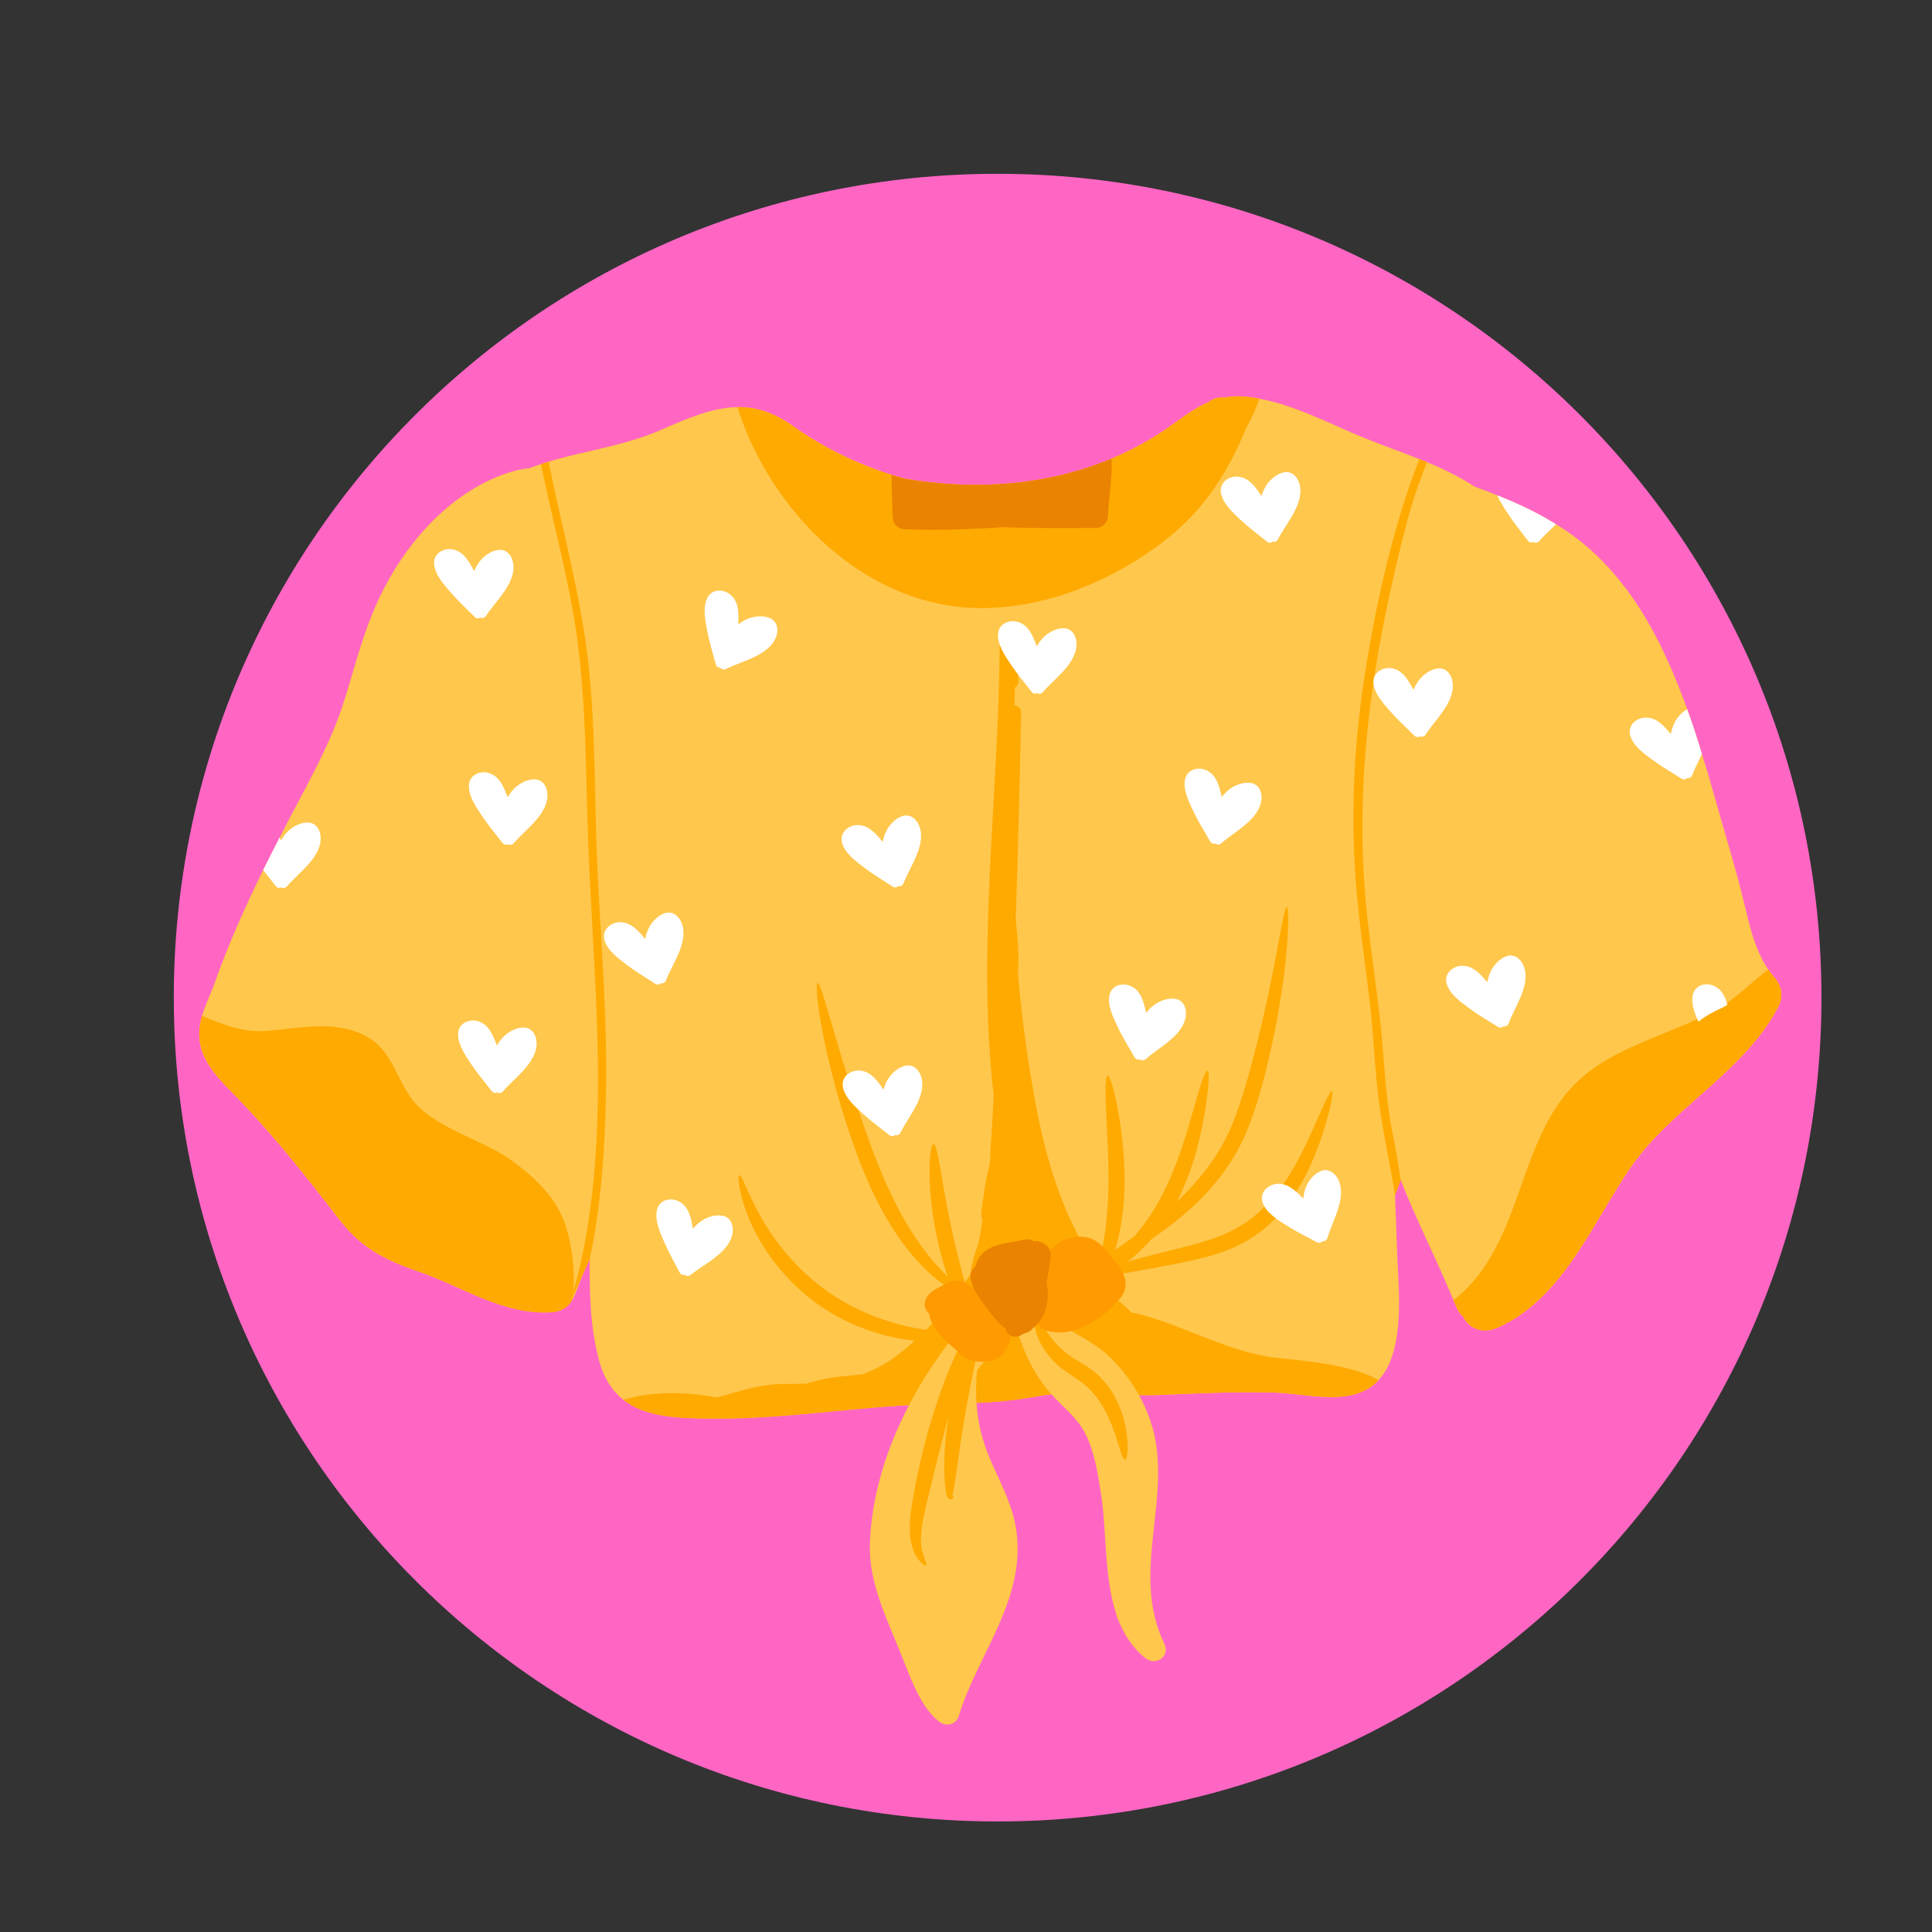
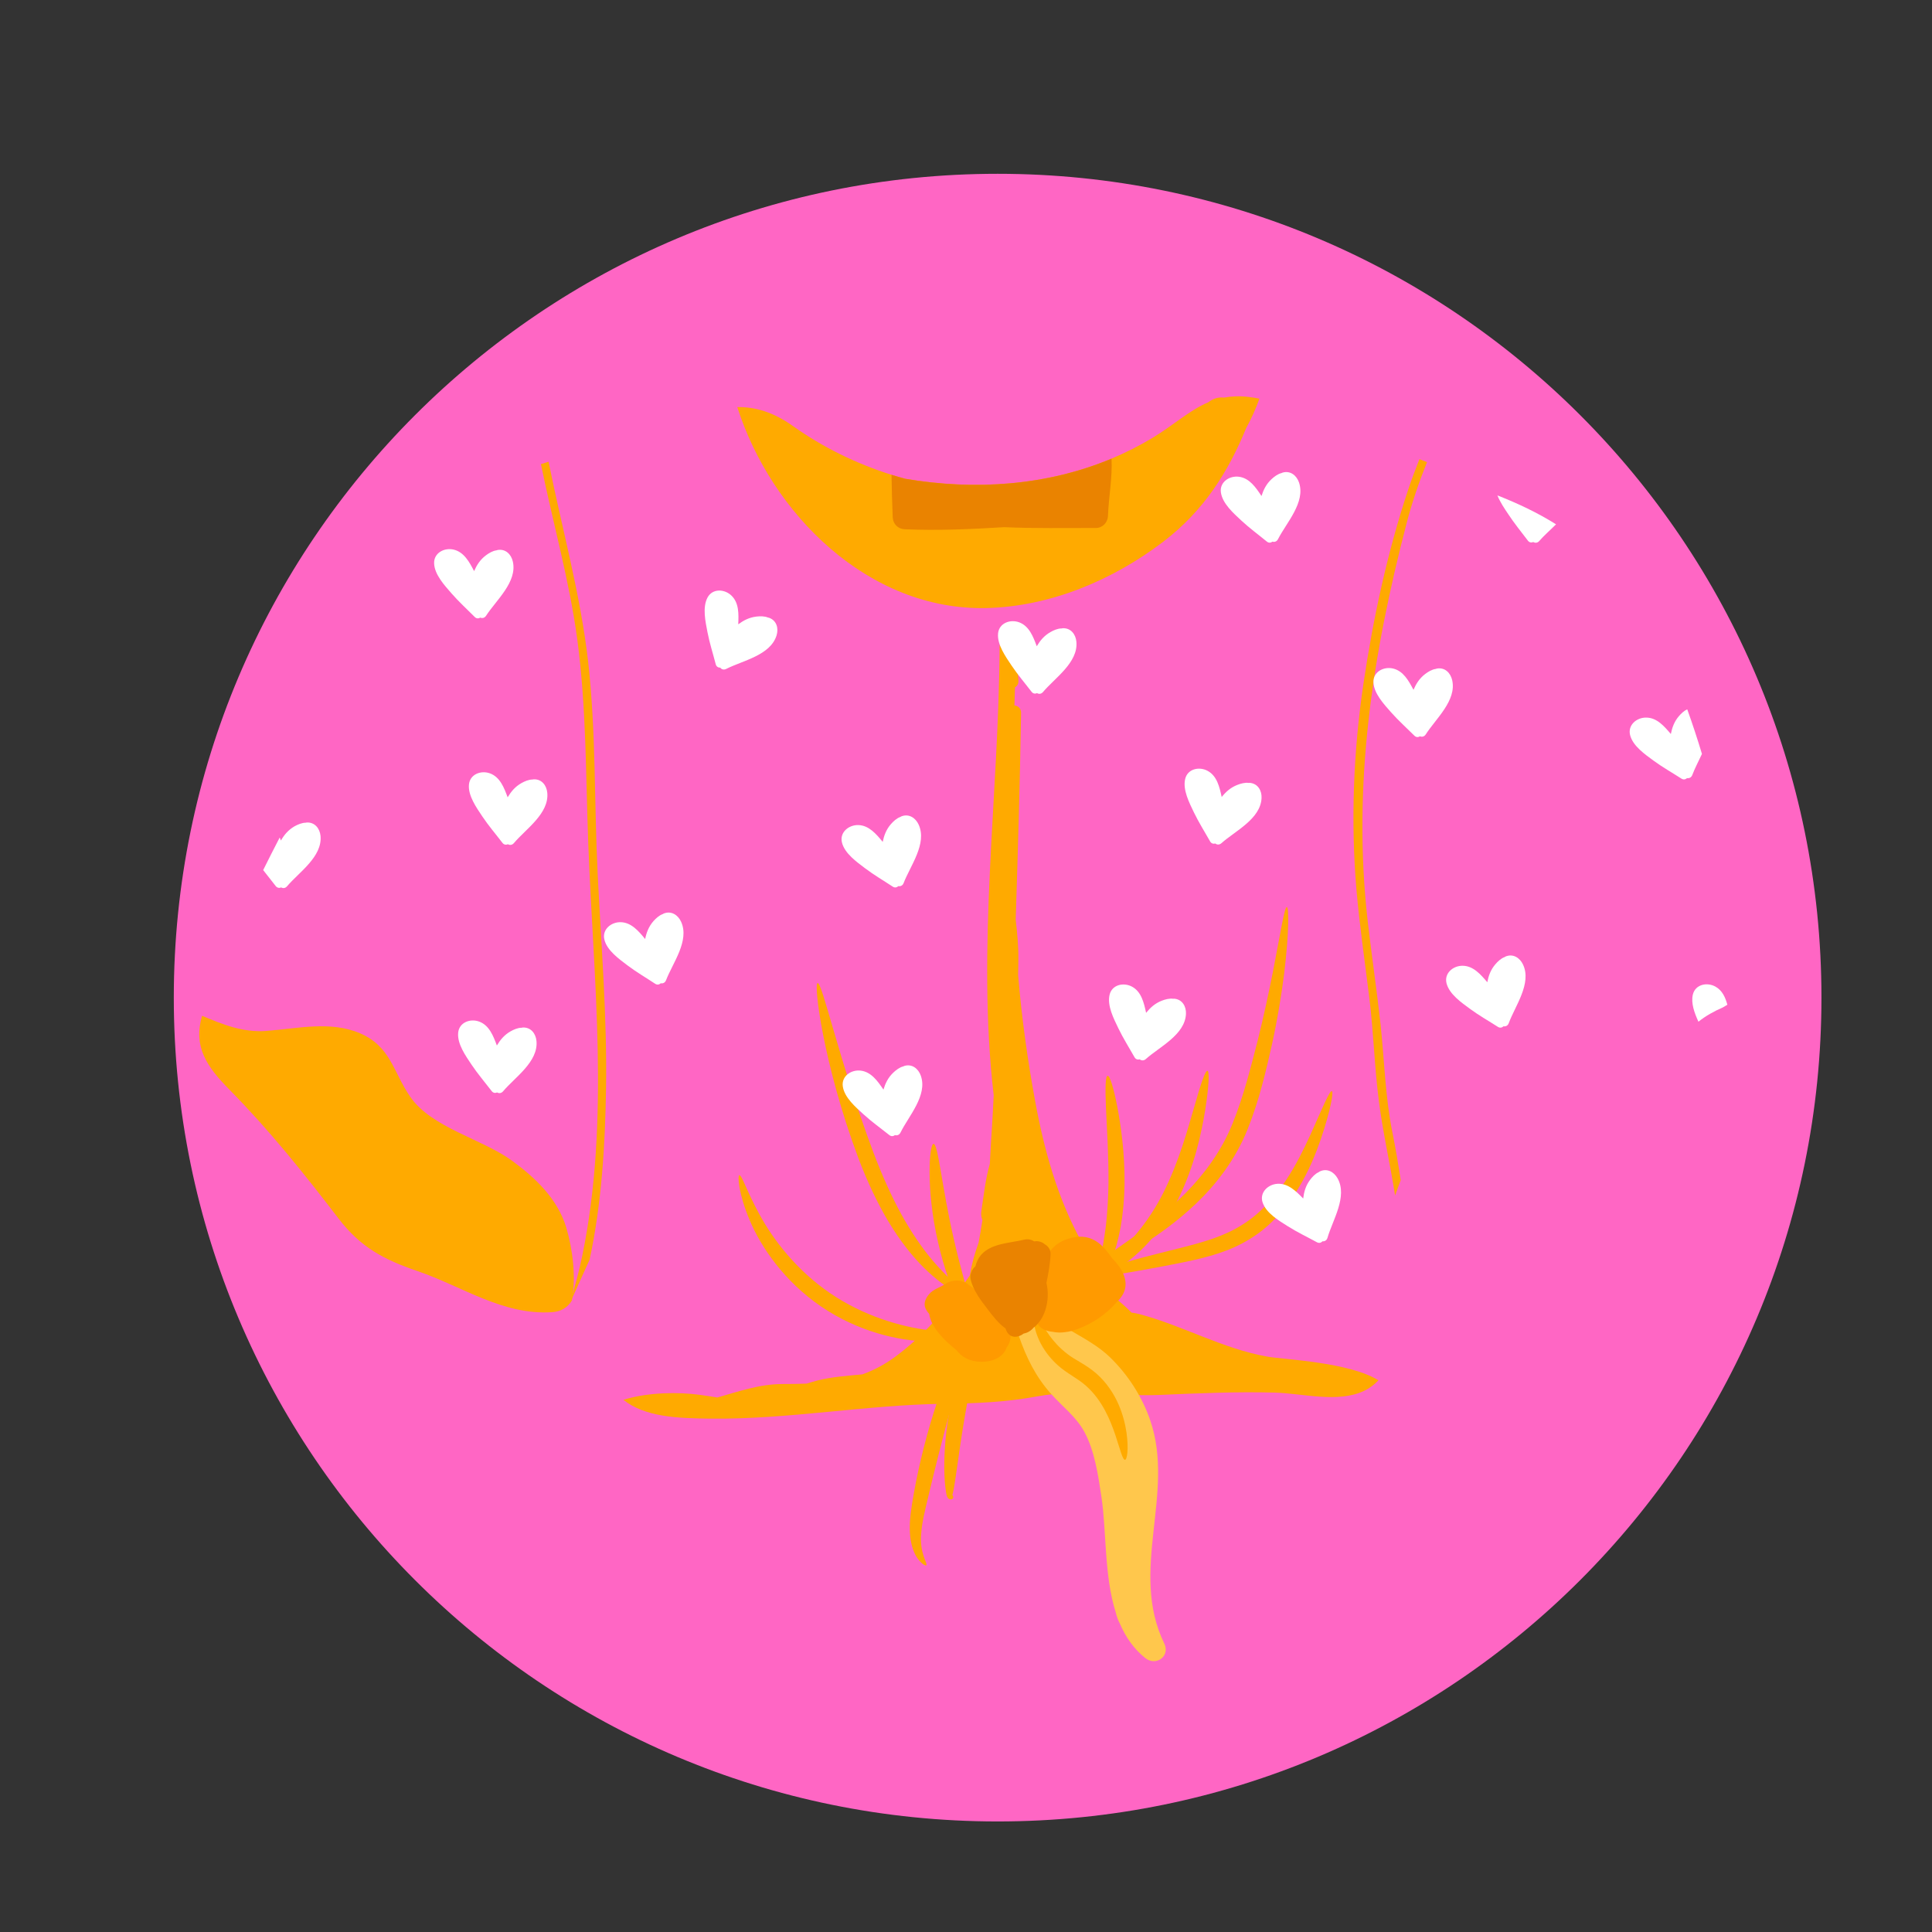
<svg xmlns="http://www.w3.org/2000/svg" width="500" zoomAndPan="magnify" viewBox="0 0 375 375" height="500" preserveAspectRatio="xMidYMid meet" version="1.0">
  <rect x="0" y="0" width="375" height="375" fill="#333333" stroke="none" />
  <defs>
    <clipPath id="256ec38995">
      <path d="M 33.734 33.734 L 353.543 33.734 L 353.543 353.543 L 33.734 353.543 Z M 33.734 33.734 " clip-rule="nonzero" />
    </clipPath>
    <clipPath id="380e90d2d8">
      <path d="M 193.637 33.734 C 105.324 33.734 33.734 105.324 33.734 193.637 C 33.734 281.953 105.324 353.543 193.637 353.543 C 281.953 353.543 353.543 281.953 353.543 193.637 C 353.543 105.324 281.953 33.734 193.637 33.734 Z M 193.637 33.734 " clip-rule="nonzero" />
    </clipPath>
    <clipPath id="4593e5923f">
      <path d="M 38.676 76.922 L 345.75 76.922 L 345.75 275.488 L 38.676 275.488 Z M 38.676 76.922 " clip-rule="nonzero" />
    </clipPath>
    <clipPath id="51fd7da1fc">
      <path d="M 143 76.793 L 245 76.793 L 245 119 L 143 119 Z M 143 76.793 " clip-rule="nonzero" />
    </clipPath>
    <clipPath id="cb15568c82">
-       <path d="M 282 188.152 L 345.75 188.152 L 345.75 258.543 L 282 258.543 Z M 282 188.152 " clip-rule="nonzero" />
-     </clipPath>
+       </clipPath>
    <clipPath id="cd137446d3">
      <path d="M 168.668 256.367 L 197.797 256.367 L 197.797 334.734 L 168.668 334.734 Z M 168.668 256.367 " clip-rule="nonzero" />
    </clipPath>
  </defs>
  <g clip-path="url(#256ec38995)">
    <g clip-path="url(#380e90d2d8)">
      <path fill="#ff66c4" d="M 33.734 33.734 L 353.543 33.734 L 353.543 353.543 L 33.734 353.543 Z M 33.734 33.734 " fill-opacity="1" fill-rule="nonzero" />
    </g>
  </g>
  <g clip-path="url(#4593e5923f)">
-     <path fill="#ffc74c" d="M 345.164 195.398 C 338.543 208.137 324.52 214.922 316.449 226.672 C 309.031 237.438 303.352 252.121 290.586 257.738 C 287.965 258.891 285.156 258.008 284.066 255.641 C 283.504 255.141 283 254.488 282.664 253.633 C 282.477 253.211 282.305 252.816 282.117 252.395 L 282.117 252.375 C 278.785 244.289 274.762 236.539 271.617 228.41 C 271.262 227.867 270.945 227.32 270.59 226.758 C 270.801 232.348 271.008 237.941 271.199 243.535 C 271.43 250.047 272.895 262.219 267.551 267.918 C 266.797 268.734 265.895 269.402 264.848 269.926 C 259.773 272.398 252.773 270.449 247.453 270.305 C 240.012 270.094 232.57 270.43 225.129 270.766 C 217.332 271.098 209.199 269.594 201.531 270.996 C 195.305 272.148 189.648 272.398 183.316 272.461 C 168.059 272.672 153.07 275.52 137.836 275.352 C 131.379 275.27 125.238 275.039 121.004 271.707 C 118.887 270.031 117.234 267.602 116.27 264.02 C 114.465 257.379 114.383 250.07 114.465 242.824 C 113.691 245.691 112.746 248.5 111.613 251.262 C 111.445 251.684 111.258 252.082 111.008 252.414 C 110.168 253.777 108.93 254.594 107.109 254.699 C 97.57 255.305 89.672 249.652 80.992 246.699 C 74.473 244.477 69.988 242.09 65.715 236.52 C 58.965 227.699 52.32 219.402 44.523 211.488 C 40.059 206.961 37.48 203.129 39.223 197.16 C 39.367 196.68 39.516 196.176 39.727 195.672 C 40.25 194.289 40.836 192.887 41.402 191.523 C 44.125 183.734 47.461 176.254 51.082 168.883 C 52.133 166.766 53.203 164.648 54.293 162.555 C 55.234 160.672 56.219 158.809 57.203 156.941 C 60.559 150.555 64.035 144.27 66.344 137.418 C 68.312 131.512 69.758 125.438 72.062 119.637 C 75.984 109.75 82.816 100.262 92.125 94.73 C 94.91 93.078 98.977 91.234 102.727 90.879 C 110.945 87.715 120.02 87.066 128.297 83.441 C 133.707 81.074 138.422 79.086 143.117 79.023 C 146.598 78.957 150.074 79.984 153.891 82.688 C 159.695 86.812 166.215 89.996 173.047 92.156 C 173.926 92.449 174.848 92.68 175.73 92.93 C 189.207 95.215 203.102 94.312 215.738 89.035 C 218.465 87.859 221.148 86.52 223.727 84.969 C 227.832 82.5 230.852 79.629 234.543 78.078 C 235.527 77.305 236.594 77.055 237.578 77.18 C 239.023 76.906 240.578 76.82 242.359 77.055 C 243.07 77.137 243.762 77.242 244.453 77.387 C 251.559 78.707 258.246 82.332 264.867 85.035 C 271.723 87.82 279.898 90.23 286.227 94.461 C 287.715 94.984 289.18 95.547 290.648 96.156 C 294.59 97.707 298.426 99.508 302.027 101.77 C 303.184 102.461 304.312 103.215 305.426 104.031 C 313.41 109.918 318.984 118.152 323.137 127.031 C 324.77 130.508 326.195 134.07 327.496 137.691 C 328.523 140.539 329.465 143.41 330.344 146.324 C 330.344 146.344 330.344 146.344 330.344 146.344 C 331.477 149.969 332.527 153.613 333.551 157.277 C 335.062 162.66 336.719 168.023 338.078 173.426 C 339.379 178.496 340.258 183.859 343.234 188.195 C 343.594 188.738 343.992 189.242 344.43 189.746 C 345.855 191.379 346.191 193.43 345.164 195.398 " fill-opacity="1" fill-rule="nonzero" />
-   </g>
+     </g>
  <g clip-path="url(#51fd7da1fc)">
    <path fill="#ffaa00" d="M 244.449 77.379 C 243.762 79.328 242.902 81.23 241.891 83.07 C 238.41 91.566 233.715 99.082 225.824 105.117 C 216.039 112.582 203.855 117.742 191.422 118.023 C 168.566 118.523 149.723 99.719 143.109 79.016 C 146.586 78.969 150.082 79.98 153.887 82.68 C 159.691 86.812 166.211 90.008 173.043 92.16 C 173.934 92.441 174.84 92.688 175.727 92.938 C 189.207 95.215 203.109 94.312 215.746 89.023 C 218.473 87.871 221.141 86.531 223.73 84.973 C 227.836 82.492 230.848 79.641 234.543 78.078 C 235.523 77.301 236.586 77.051 237.586 77.176 C 239.02 76.91 240.582 76.832 242.359 77.051 C 243.059 77.129 243.762 77.238 244.449 77.379 " fill-opacity="1" fill-rule="nonzero" />
  </g>
  <g clip-path="url(#cb15568c82)">
-     <path fill="#ffaa00" d="M 345.168 195.402 C 338.539 208.125 324.527 214.922 316.445 226.664 C 309.02 237.438 303.355 252.125 290.598 257.738 C 287.977 258.891 285.168 258 284.059 255.648 C 283.496 255.148 282.996 254.492 282.656 253.637 C 282.484 253.215 282.312 252.809 282.125 252.391 L 282.125 252.375 C 296.523 241.086 293.965 219.633 307.852 208.469 C 315.137 202.59 325.23 200.422 333.344 195.84 C 337.102 193.719 339.957 190.586 343.234 188.184 C 343.594 188.73 343.996 189.242 344.434 189.742 C 345.855 191.379 346.184 193.438 345.168 195.402 " fill-opacity="1" fill-rule="nonzero" />
-   </g>
+     </g>
  <path fill="#ffaa00" d="M 111 252.418 C 110.176 253.777 108.926 254.586 107.102 254.695 C 97.57 255.305 89.676 249.66 80.984 246.699 C 74.465 244.469 69.988 242.098 65.711 236.516 C 58.957 227.707 52.312 219.398 44.527 211.492 C 40.051 206.957 37.488 203.121 39.223 197.164 C 43.184 198.832 47.102 200.438 51.672 200.109 C 57.691 199.66 64.074 198.086 69.879 200.562 C 75.852 203.121 76.305 208.062 79.598 212.848 C 83.762 218.93 93.574 221.035 99.426 225.324 C 103.949 228.629 108.227 232.727 109.895 238.215 C 111.125 242.348 111.859 247.789 111 252.418 " fill-opacity="1" fill-rule="nonzero" />
  <path fill="#ffaa00" d="M 267.555 267.918 C 266.789 268.727 265.902 269.414 264.84 269.93 C 259.77 272.395 252.781 270.441 247.445 270.301 C 240.004 270.102 232.578 270.426 225.137 270.754 C 217.336 271.098 209.207 269.602 201.531 271.004 C 195.309 272.16 189.645 272.395 183.309 272.469 C 168.066 272.672 153.078 275.527 137.836 275.355 C 131.375 275.277 125.23 275.043 121 271.707 C 125.883 270.18 131.828 270.207 135.73 270.723 C 136.945 270.879 138.102 271.082 139.238 271.254 C 143.324 270.102 147.336 268.664 151.844 268.637 C 153.48 268.637 155.043 268.617 156.555 268.559 C 157.305 268.34 158.039 268.105 158.801 267.918 C 161.594 267.23 164.512 267.043 167.398 266.762 C 169.77 265.906 172.109 264.66 174.48 262.805 C 180.004 258.547 184.387 253.293 188.242 247.555 C 188.598 245.387 189.191 243.281 189.941 241.227 C 190.223 239.758 190.469 238.293 190.691 236.812 C 190.469 236.285 190.379 235.691 190.484 235.066 C 190.938 232.09 191.266 228.891 192.125 225.914 C 192.344 221.473 192.688 217.027 192.875 212.586 C 189.535 183.695 193.871 154.461 194.027 125.539 C 194.043 123.512 197.008 123.559 197.148 125.539 C 197.32 127.738 197.539 129.938 197.68 132.133 C 197.711 132.773 197.414 133.18 197.008 133.414 C 196.961 134.582 196.93 135.734 196.898 136.906 C 197.586 137 198.207 137.48 198.191 138.371 C 197.977 151.746 197.57 165.125 197.148 178.516 C 197.445 181.09 197.695 183.664 197.664 186.141 C 197.664 187.188 197.633 188.23 197.617 189.277 C 198.305 197.508 199.441 205.707 200.922 213.738 C 202.672 223.266 205.262 232.59 209.957 241.102 C 210.359 241.336 210.551 241.754 210.582 242.207 C 212.312 245.215 214.277 248.195 215.762 251.359 C 217.102 252.453 218.43 253.543 219.629 254.773 C 220.176 254.852 220.691 254.945 221.156 255.07 C 229.676 257.332 237.32 261.805 246.055 263.332 C 249.129 263.879 261.828 264.363 267.555 267.918 " fill-opacity="1" fill-rule="nonzero" />
  <g clip-path="url(#cd137446d3)">
-     <path fill="#ffc74c" d="M 197.27 297.059 C 196.598 292.352 194.375 288.176 192.465 283.887 C 189.703 277.691 189.074 272.105 189.656 265.977 C 190.336 265.059 191.082 264.207 191.938 263.465 C 192.695 262.805 192.82 261.465 192.305 260.629 C 191.746 259.734 191.168 259.055 190.582 258.57 C 190.148 256.703 187.605 255.93 186.324 257.852 C 186.027 258.281 185.766 258.734 185.48 259.172 C 185.215 259.473 184.957 259.82 184.715 260.207 C 184.438 260.363 184.176 260.59 183.953 260.887 C 175.629 271.891 169.242 285.773 168.836 299.875 C 168.629 307.195 172.172 314.34 174.859 320.98 C 176.566 325.207 178.5 331.141 182.188 334.102 C 183.547 335.195 185.547 334.879 186.098 333.07 C 189.746 321.105 199.18 310.473 197.27 297.059 " fill-opacity="1" fill-rule="nonzero" />
-   </g>
+     </g>
  <path fill="#ffc74c" d="M 225.984 319 C 219.105 304.824 228.16 289.934 223.254 275.664 C 221.68 271.086 218.953 266.859 215.488 263.48 C 211.145 259.25 204.766 257.629 200.992 252.879 C 199.836 251.422 197.945 252.258 197.273 253.637 C 196.422 254.336 195.93 255.582 196.523 256.703 C 196.957 257.516 197.25 257.98 197.629 258.473 C 197.621 258.734 197.652 259.012 197.758 259.309 C 199.219 263.531 201.043 267.246 204.047 270.594 C 206.234 273.035 208.867 274.969 210.465 277.91 C 212.492 281.645 213.16 286.387 213.785 290.52 C 214.789 297.18 214.301 305.832 216.559 312.945 C 216.75 313.758 217.016 314.496 217.367 315.145 C 218.473 317.719 220.035 320.02 222.309 321.836 C 224.367 323.477 227.191 321.484 225.984 319 " fill-opacity="1" fill-rule="nonzero" />
  <path fill="#ffaa00" d="M 179.797 303.82 C 179.664 303.957 178.988 303.66 178.199 302.621 C 177.398 301.598 176.723 299.746 176.613 297.492 C 176.469 295.23 176.883 292.617 177.371 289.887 C 177.859 287.121 178.508 284.098 179.309 280.957 C 182.5 268.348 187.098 258.812 187.871 259.133 C 188.695 259.461 185.465 269.348 182.332 281.723 C 181.543 284.82 180.824 287.773 180.184 290.469 C 179.535 293.191 178.953 295.531 178.82 297.504 C 178.398 301.5 180.133 303.508 179.797 303.82 " fill-opacity="1" fill-rule="nonzero" />
  <path fill="#ffaa00" d="M 184.613 290.324 C 184.598 290.297 184.535 290.176 184.758 290.16 C 184.988 290.25 185.035 290.43 185.02 290.652 C 185.016 290.746 184.895 291.02 184.57 291.035 C 184.328 291.035 184.18 290.949 184.031 290.805 C 183.777 290.523 183.738 290.219 183.691 289.984 C 183.527 289.133 183.383 287.902 183.32 286.375 C 183.191 283.328 183.387 279.094 184.18 274.496 C 185.727 265.262 189.094 258.375 189.855 258.684 C 190.703 258.992 188.742 266.117 187.254 275.023 C 186.484 279.473 185.957 283.535 185.523 286.488 C 185.305 287.969 185.113 289.168 184.906 290 C 184.879 290.113 184.859 290.145 184.844 290.199 C 184.824 290.254 184.84 290.234 184.691 290.324 C 184.645 290.359 184.633 290.375 184.629 290.379 L 184.637 290.367 L 184.637 290.355 C 184.668 290.246 184.598 290.508 184.605 290.48 L 184.602 290.484 L 184.598 290.512 C 184.621 290.582 184.559 290.453 184.48 290.445 C 184.414 290.426 184.496 290.441 184.52 290.43 C 184.602 290.422 184.676 290.371 184.668 290.363 C 184.688 290.43 184.652 290.363 184.613 290.324 " fill-opacity="1" fill-rule="nonzero" />
  <path fill="#ffaa00" d="M 218.363 283.348 C 217.906 283.387 217.461 281.473 216.508 278.59 C 215.543 275.762 214 271.789 210.75 268.949 C 209.215 267.562 207.082 266.586 205.348 265.02 C 203.645 263.508 202.488 261.805 201.766 260.289 C 200.332 257.207 200.531 255.062 200.91 255.02 C 201.371 254.922 201.965 256.789 203.672 259.18 C 204.527 260.367 205.68 261.668 207.18 262.805 C 208.602 263.949 210.746 264.812 212.809 266.605 C 214.805 268.363 216.18 270.5 217.074 272.523 C 217.969 274.555 218.418 276.477 218.656 278.086 C 219.105 281.324 218.762 283.32 218.363 283.348 " fill-opacity="1" fill-rule="nonzero" />
  <path fill="#ffaa00" d="M 209.109 248.801 C 208.965 248.328 211.66 247.375 215.168 244.688 C 218.695 242.055 222.848 237.438 225.867 231.391 C 228.887 225.324 230.512 219.25 231.793 214.879 C 233.039 210.488 233.934 207.762 234.363 207.848 C 234.777 207.934 234.652 210.789 233.945 215.359 C 233.203 219.898 231.883 226.289 228.652 232.789 C 225.414 239.305 220.555 244.156 216.398 246.52 C 212.234 248.945 209.18 249.152 209.109 248.801 " fill-opacity="1" fill-rule="nonzero" />
  <path fill="#ffaa00" d="M 212.402 250.223 C 211.973 250.012 212.758 247.781 213.578 244.16 C 214.016 242.352 214.359 240.168 214.676 237.742 C 214.941 235.305 215.113 232.613 215.156 229.766 C 215.207 224.07 214.824 218.859 214.672 215.062 C 214.5 211.258 214.555 208.871 214.988 208.812 C 215.41 208.758 216.125 211.035 216.863 214.805 C 217.582 218.57 218.328 223.859 218.273 229.805 C 218.234 232.773 217.961 235.609 217.52 238.164 C 217.027 240.711 216.426 242.977 215.691 244.801 C 214.262 248.469 212.742 250.402 212.402 250.223 " fill-opacity="1" fill-rule="nonzero" />
  <path fill="#ffaa00" d="M 210.668 247.789 C 210.574 247.367 214.051 246.195 219.75 244.641 C 222.59 243.859 226.02 242.996 229.777 242.059 C 233.496 241.094 237.559 240 241.105 237.734 C 242.902 236.637 244.473 235.277 245.859 233.828 C 247.25 232.383 248.457 230.832 249.488 229.262 C 251.59 226.141 253.074 223.012 254.297 220.375 C 256.688 215.055 258.074 211.641 258.512 211.793 C 258.887 211.918 258.262 215.531 256.344 221.191 C 255.352 224.008 254.031 227.359 251.91 230.809 C 250.871 232.539 249.605 234.277 248.086 235.918 C 246.578 237.562 244.812 239.121 242.766 240.375 C 238.676 242.969 234.254 244.023 230.43 244.859 C 226.578 245.652 223.145 246.285 220.227 246.793 C 214.406 247.797 210.762 248.207 210.668 247.789 " fill-opacity="1" fill-rule="nonzero" />
  <path fill="#ffaa00" d="M 209.422 247.961 C 209.172 247.555 213.309 244.875 219.691 240.32 C 222.852 238.008 226.562 235.191 230.141 231.566 C 233.699 227.938 237.074 223.477 239.246 218.062 C 241.438 212.66 242.793 207.055 244.098 202.043 C 245.355 197.012 246.316 192.434 247.082 188.578 C 248.582 180.859 249.324 176.02 249.777 176.062 C 250.18 176.098 250.219 181.027 249.258 188.926 C 248.766 192.867 248.02 197.551 246.895 202.695 C 245.723 207.824 244.469 213.465 242.129 219.254 C 239.797 225.078 236.02 229.926 232.156 233.609 C 228.27 237.32 224.301 240.031 220.922 242.148 C 214.109 246.309 209.621 248.285 209.422 247.961 " fill-opacity="1" fill-rule="nonzero" />
  <path fill="#ffaa00" d="M 187.945 251.754 C 187.801 252.066 183.945 250.629 179.32 246.062 C 177.023 243.793 174.633 240.75 172.445 237.109 C 170.266 233.469 168.289 229.242 166.578 224.711 C 159.797 206.555 157.902 190.914 158.695 190.809 C 159.598 190.625 162.844 205.816 169.492 223.605 C 171.164 228.027 172.988 232.125 174.941 235.68 C 176.895 239.23 178.973 242.23 180.941 244.566 C 184.891 249.25 188.215 251.316 187.945 251.754 " fill-opacity="1" fill-rule="nonzero" />
  <path fill="#ffaa00" d="M 188.883 259.074 C 188.957 259.434 185.621 260.539 180.004 260.379 C 174.445 260.254 166.547 258.484 159.371 253.59 C 152.191 248.691 147.668 241.984 145.523 236.859 C 143.328 231.688 143.145 228.18 143.504 228.117 C 143.98 227.992 144.93 231.242 147.504 235.887 C 150.039 240.512 154.508 246.496 161.129 251.012 C 167.75 255.527 174.953 257.508 180.184 258.18 C 185.453 258.887 188.824 258.586 188.883 259.074 " fill-opacity="1" fill-rule="nonzero" />
  <path fill="#ffaa00" d="M 190.18 256.055 C 190.234 255.992 190.527 256.055 190.527 256.52 C 190.477 256.914 190.168 257.523 189.227 257.523 C 188.309 257.414 187.785 256.59 187.457 255.977 C 187.129 255.367 186.77 254.672 186.395 253.891 C 184.91 250.762 183.23 246.242 182.062 241.074 C 179.676 230.695 180.383 222.008 181.203 222.031 C 182.105 222.02 182.801 230.391 185.105 240.383 C 186.238 245.387 187.527 249.852 188.457 253.113 C 188.695 253.926 188.906 254.664 189.074 255.32 C 189.219 255.949 189.391 256.234 189.457 256.336 C 189.496 256.461 189.84 256.391 189.926 256.332 C 190.062 256.285 190.09 256.117 190.18 256.055 " fill-opacity="1" fill-rule="nonzero" />
  <path fill="#ffaa00" d="M 114.449 244.484 C 116.773 233.633 117.461 222.234 117.633 211.227 C 117.848 197.383 116.695 183.57 116.012 169.754 C 115.32 155.957 115.711 142.145 114.152 128.395 C 112.652 115.234 109.066 102.559 106.477 89.617 L 104.996 90.086 C 107.305 101.438 110.504 112.598 112.047 124.09 C 113.824 137.297 113.684 150.453 114.184 163.738 C 115.184 190.289 118.445 217.293 113.043 243.625 C 112.391 246.82 111.547 249.941 110.582 253.012 L 110.582 253.027 L 114.449 244.484 " fill-opacity="1" fill-rule="nonzero" />
  <path fill="#ffaa00" d="M 271.875 229.062 C 271.406 225.961 270.879 222.875 270.254 219.754 C 268.863 212.82 268.707 205.816 267.961 198.785 C 267.227 192.098 266.23 185.426 265.461 178.719 C 262.469 152.34 266.383 127.051 273.031 101.527 C 274.074 97.492 275.434 93.562 276.977 89.711 L 275.512 89.117 C 274.715 91.113 273.965 93.141 273.281 95.184 C 269.285 107.203 266.508 120.129 264.652 132.648 C 262.688 145.918 262.156 159.371 263.293 172.75 C 263.902 179.719 264.918 186.641 265.773 193.594 C 266.617 200.297 266.773 207.082 267.648 213.77 C 268.43 219.91 269.832 225.93 270.785 232.043 L 271.875 229.062 " fill-opacity="1" fill-rule="nonzero" />
  <path fill="#ff9a00" d="M 187.73 249.16 C 186.578 248.34 184.742 248.363 183.578 249.16 C 182.391 249.973 181.172 250.172 180.281 251.262 C 179.473 252.254 179.16 253.309 179.859 254.371 C 180.008 254.602 180.184 254.824 180.363 255.043 C 180.676 257.539 183.258 260.176 185.621 262.031 C 186.641 263.371 188.16 264.312 190.469 264.32 C 193.176 264.336 194.875 263.105 195.383 261.551 C 198.477 257.578 191.305 251.699 187.73 249.16 " fill-opacity="1" fill-rule="nonzero" />
  <path fill="#ff9a00" d="M 217.945 247.07 C 217.926 247.023 217.922 246.977 217.898 246.93 C 217.887 246.91 217.875 246.895 217.867 246.879 C 217.734 246.613 217.57 246.352 217.398 246.094 C 217.316 245.969 217.238 245.836 217.152 245.719 C 216.789 245.215 216.359 244.73 215.887 244.254 C 214.109 241.734 211.785 238.762 206.797 240.629 C 203.469 241.879 202.59 244.922 202.09 247.051 C 201.828 248.156 201.695 249.266 201.598 250.383 C 201.082 251.781 200.816 253.172 201.012 254.449 C 200.988 254.625 200.988 254.801 200.988 254.973 C 200.77 255.363 200.727 255.797 200.988 256.254 L 201 256.281 C 201.074 256.41 201.195 256.516 201.297 256.633 C 201.328 256.715 201.34 256.793 201.375 256.879 C 201.844 257.871 203.047 258.387 204.363 258.508 C 205.117 258.66 205.934 258.691 206.691 258.57 C 207.152 258.523 207.605 258.445 208.02 258.328 C 211.645 257.301 214.805 255.047 216.707 252.781 C 217.488 252.043 218.082 251.234 218.336 250.285 C 218.629 249.191 218.43 248.113 217.945 247.07 " fill-opacity="1" fill-rule="nonzero" />
  <path fill="#ea8300" d="M 203.109 249.004 C 203.496 247.168 203.836 245.328 203.914 243.438 C 203.949 242.566 203.477 241.918 202.824 241.531 C 202.262 241.047 201.48 240.805 200.738 240.953 C 200.188 240.598 199.496 240.449 198.828 240.613 C 195.727 241.375 191.32 241.293 189.723 244.664 C 189.535 245.055 189.422 245.418 189.34 245.773 C 188.652 246.371 188.207 247.32 188.387 248.227 C 188.812 250.391 190.418 252.438 191.719 254.148 C 192.695 255.43 193.789 256.871 195.16 257.836 C 195.223 257.984 195.266 258.141 195.336 258.289 C 196.031 259.824 197.633 259.691 198.695 258.84 C 199.488 258.699 200.145 258.27 200.66 257.648 C 200.734 257.59 200.816 257.543 200.895 257.477 C 201.051 257.355 201.195 257.215 201.32 257.055 C 203.172 255.086 203.77 251.723 203.109 249.004 " fill-opacity="1" fill-rule="nonzero" />
  <path fill="#ea8300" d="M 215.059 100.141 C 215.012 101.406 214.012 102.48 212.719 102.48 C 206.695 102.465 200.844 102.59 194.902 102.324 C 188.492 102.715 182.078 103.012 175.617 102.73 C 174.293 102.684 173.324 101.699 173.277 100.391 C 173.156 97.648 173.09 94.902 173.043 92.16 C 173.934 92.441 174.84 92.688 175.727 92.938 C 189.207 95.215 203.109 94.312 215.746 89.023 C 215.945 92.672 215.184 96.492 215.059 100.141 " fill-opacity="1" fill-rule="nonzero" />
  <path fill="#ffffff" d="M 242.613 151.953 C 242.531 151.949 242.457 151.965 242.379 151.965 C 241.652 151.859 240.801 152.098 240.156 152.352 C 238.832 152.871 237.93 153.707 237.129 154.699 C 236.703 152.734 236.219 150.629 234.426 149.637 C 232.773 148.727 230.512 149.223 230.043 151.188 C 229.535 153.309 230.852 155.84 231.738 157.688 C 232.672 159.633 233.824 161.438 234.879 163.312 C 235.117 163.738 235.527 163.828 235.887 163.723 C 236.203 163.973 236.664 164.031 237.082 163.66 C 239.727 161.293 244.676 158.973 244.867 154.91 C 244.934 153.469 244.172 152.109 242.613 151.953 " fill-opacity="1" fill-rule="nonzero" />
  <path fill="#ffffff" d="M 292.234 185.656 C 292.16 185.691 292.105 185.738 292.035 185.773 C 291.344 186.02 290.703 186.637 290.254 187.16 C 289.328 188.238 288.926 189.402 288.684 190.652 C 287.383 189.117 285.965 187.484 283.918 187.453 C 282.031 187.422 280.266 188.93 280.777 190.879 C 281.328 192.992 283.68 194.605 285.328 195.82 C 287.066 197.102 288.934 198.152 290.742 199.312 C 291.156 199.578 291.559 199.465 291.832 199.203 C 292.227 199.273 292.66 199.113 292.852 198.586 C 294.078 195.254 297.355 190.883 295.613 187.207 C 294.996 185.902 293.684 185.059 292.234 185.656 " fill-opacity="1" fill-rule="nonzero" />
  <path fill="#ffffff" d="M 330.344 146.324 C 330.344 146.344 330.344 146.344 330.344 146.344 C 329.676 147.789 328.941 149.172 328.48 150.406 C 328.293 150.93 327.852 151.098 327.453 151.035 C 327.18 151.285 326.781 151.391 326.383 151.141 C 324.562 149.969 322.695 148.922 320.953 147.641 C 319.301 146.426 316.953 144.816 316.406 142.699 C 315.902 140.75 317.664 139.242 319.551 139.285 C 321.605 139.305 323.012 140.941 324.309 142.469 C 324.562 141.234 324.961 140.059 325.883 138.992 C 326.301 138.508 326.867 137.945 327.496 137.691 C 328.523 140.539 329.465 143.41 330.344 146.324 " fill-opacity="1" fill-rule="nonzero" />
  <path fill="#ffffff" d="M 334.391 195.547 C 334.68 195.363 334.977 195.191 335.281 195.02 C 334.891 193.582 334.293 192.246 332.98 191.508 C 331.336 190.586 329.066 191.07 328.586 193.027 C 328.172 194.711 328.91 196.656 329.664 198.312 C 331.059 197.199 332.656 196.297 334.391 195.547 " fill-opacity="1" fill-rule="nonzero" />
  <path fill="#ffffff" d="M 227.941 193.848 C 227.859 193.84 227.785 193.855 227.707 193.859 C 226.98 193.75 226.129 193.992 225.484 194.242 C 224.16 194.762 223.262 195.602 222.457 196.59 C 222.031 194.625 221.547 192.52 219.754 191.527 C 218.102 190.617 215.84 191.117 215.371 193.078 C 214.863 195.203 216.18 197.73 217.066 199.578 C 218 201.523 219.152 203.328 220.207 205.203 C 220.449 205.633 220.855 205.723 221.219 205.617 C 221.531 205.867 221.992 205.926 222.41 205.555 C 225.055 203.184 230.004 200.863 230.195 196.805 C 230.262 195.363 229.504 194 227.941 193.848 " fill-opacity="1" fill-rule="nonzero" />
  <path fill="#ffffff" d="M 256.137 227.395 C 256.062 227.43 256.012 227.484 255.945 227.527 C 255.27 227.82 254.68 228.477 254.266 229.031 C 253.422 230.176 253.102 231.363 252.949 232.629 C 251.543 231.191 250.012 229.66 247.965 229.773 C 246.082 229.879 244.43 231.504 245.078 233.414 C 245.777 235.48 248.238 236.926 249.969 238.02 C 251.793 239.176 253.73 240.09 255.617 241.121 C 256.051 241.355 256.441 241.215 256.695 240.934 C 257.094 240.977 257.512 240.785 257.668 240.246 C 258.652 236.836 261.613 232.242 259.617 228.703 C 258.91 227.445 257.543 226.695 256.137 227.395 " fill-opacity="1" fill-rule="nonzero" />
  <path fill="#ffffff" d="M 96.586 106.754 C 96.504 106.766 96.441 106.801 96.363 106.824 C 95.637 106.91 94.879 107.371 94.324 107.785 C 93.184 108.637 92.539 109.684 92.023 110.852 C 91.094 109.07 90.066 107.164 88.074 106.684 C 86.242 106.242 84.191 107.324 84.262 109.34 C 84.336 111.52 86.277 113.613 87.621 115.156 C 89.035 116.789 90.625 118.219 92.141 119.75 C 92.484 120.102 92.902 120.078 93.223 119.879 C 93.594 120.039 94.051 119.973 94.355 119.504 C 96.281 116.52 100.438 112.969 99.543 109.004 C 99.227 107.598 98.133 106.488 96.586 106.754 " fill-opacity="1" fill-rule="nonzero" />
  <path fill="#ffffff" d="M 62.215 162.242 C 62.59 166.305 58.023 169.301 55.738 172.004 C 55.379 172.441 54.918 172.441 54.562 172.254 C 54.23 172.398 53.809 172.359 53.516 171.984 C 52.719 170.934 51.883 169.93 51.082 168.883 C 52.133 166.766 53.203 164.648 54.293 162.555 C 54.375 162.746 54.457 162.953 54.523 163.145 C 55.172 162.031 55.949 161.09 57.184 160.375 C 57.793 160.043 58.609 159.688 59.344 159.688 C 59.406 159.664 59.488 159.645 59.555 159.645 C 61.125 159.582 62.066 160.816 62.215 162.242 " fill-opacity="1" fill-rule="nonzero" />
  <path fill="#ffffff" d="M 103.578 151.266 C 103.496 151.27 103.426 151.297 103.348 151.305 C 102.613 151.305 101.805 151.664 101.203 152.004 C 99.965 152.703 99.191 153.664 98.535 154.758 C 97.836 152.871 97.059 150.852 95.145 150.125 C 93.379 149.457 91.211 150.273 91.023 152.281 C 90.824 154.453 92.488 156.773 93.625 158.477 C 94.82 160.27 96.219 161.891 97.527 163.602 C 97.828 163.988 98.242 164.02 98.586 163.867 C 98.934 164.066 99.398 164.062 99.758 163.633 C 102.043 160.918 106.613 157.918 106.227 153.871 C 106.09 152.434 105.145 151.195 103.578 151.266 " fill-opacity="1" fill-rule="nonzero" />
  <path fill="#ffffff" d="M 101.48 199.441 C 101.398 199.445 101.328 199.473 101.25 199.484 C 100.52 199.48 99.707 199.84 99.105 200.18 C 97.871 200.883 97.094 201.84 96.441 202.934 C 95.742 201.047 94.961 199.031 93.047 198.305 C 91.285 197.633 89.113 198.449 88.93 200.457 C 88.727 202.629 90.391 204.949 91.527 206.652 C 92.727 208.445 94.125 210.07 95.434 211.777 C 95.73 212.168 96.145 212.199 96.492 212.043 C 96.84 212.246 97.301 212.238 97.66 211.809 C 99.945 209.094 104.516 206.094 104.129 202.047 C 103.992 200.613 103.047 199.371 101.48 199.441 " fill-opacity="1" fill-rule="nonzero" />
  <path fill="#ffffff" d="M 149.297 119.918 C 149.219 119.887 149.145 119.887 149.066 119.867 C 148.395 119.578 147.508 119.594 146.82 119.676 C 145.406 119.844 144.324 120.422 143.293 121.176 C 143.383 119.168 143.449 117.008 141.965 115.594 C 140.602 114.293 138.285 114.199 137.332 115.977 C 136.305 117.906 136.934 120.688 137.32 122.699 C 137.727 124.816 138.387 126.852 138.926 128.934 C 139.051 129.41 139.422 129.598 139.801 129.59 C 140.039 129.914 140.469 130.086 140.969 129.832 C 144.129 128.215 149.508 127.227 150.727 123.348 C 151.156 121.973 150.766 120.461 149.297 119.918 " fill-opacity="1" fill-rule="nonzero" />
  <path fill="#ffffff" d="M 248.965 91.727 C 248.887 91.75 248.824 91.793 248.75 91.82 C 248.035 91.984 247.328 92.52 246.82 92.988 C 245.777 93.953 245.242 95.062 244.855 96.277 C 243.742 94.598 242.527 92.812 240.496 92.539 C 238.625 92.289 236.695 93.578 236.973 95.574 C 237.277 97.738 239.422 99.617 240.918 101.016 C 242.496 102.488 244.227 103.75 245.891 105.117 C 246.27 105.43 246.68 105.363 246.98 105.133 C 247.367 105.25 247.812 105.141 248.066 104.641 C 249.672 101.477 253.438 97.516 252.141 93.66 C 251.676 92.293 250.477 91.305 248.965 91.727 " fill-opacity="1" fill-rule="nonzero" />
  <path fill="#ffffff" d="M 302.027 101.77 C 300.879 102.922 299.66 103.969 298.781 104.996 C 298.426 105.414 297.965 105.414 297.605 105.207 C 297.273 105.352 296.852 105.332 296.559 104.934 C 295.258 103.215 293.898 101.559 292.723 99.758 C 292.031 98.73 291.172 97.477 290.648 96.156 C 294.59 97.707 298.426 99.508 302.027 101.77 " fill-opacity="1" fill-rule="nonzero" />
  <path fill="#ffffff" d="M 278.895 129.77 C 278.812 129.785 278.746 129.82 278.672 129.84 C 277.945 129.934 277.188 130.398 276.637 130.816 C 275.504 131.676 274.863 132.727 274.359 133.895 C 273.414 132.121 272.379 130.223 270.383 129.758 C 268.547 129.328 266.504 130.422 266.586 132.438 C 266.676 134.617 268.629 136.695 269.984 138.234 C 271.41 139.852 273.012 141.277 274.535 142.797 C 274.883 143.145 275.297 143.117 275.617 142.918 C 275.988 143.074 276.449 143.004 276.746 142.535 C 278.652 139.539 282.785 135.961 281.863 132 C 281.539 130.594 280.438 129.492 278.895 129.77 " fill-opacity="1" fill-rule="nonzero" />
  <path fill="#ffffff" d="M 174.949 158.461 C 174.875 158.492 174.816 158.539 174.746 158.574 C 174.055 158.812 173.406 159.418 172.949 159.934 C 172.012 161.004 171.594 162.16 171.332 163.406 C 170.051 161.855 168.656 160.207 166.609 160.145 C 164.723 160.09 162.938 161.57 163.422 163.527 C 163.945 165.648 166.273 167.293 167.91 168.531 C 169.629 169.832 171.48 170.906 173.277 172.094 C 173.688 172.363 174.09 172.258 174.367 171.996 C 174.758 172.074 175.195 171.918 175.395 171.398 C 176.664 168.082 180 163.754 178.309 160.055 C 177.707 158.742 176.41 157.883 174.949 158.461 " fill-opacity="1" fill-rule="nonzero" />
  <path fill="#ffffff" d="M 128.84 177.312 C 128.766 177.344 128.707 177.391 128.637 177.426 C 127.941 177.664 127.297 178.27 126.84 178.785 C 125.902 179.855 125.48 181.012 125.223 182.262 C 123.941 180.707 122.547 179.059 120.5 178.996 C 118.613 178.941 116.828 180.422 117.312 182.379 C 117.832 184.5 120.164 186.145 121.797 187.383 C 123.52 188.684 125.371 189.758 127.164 190.945 C 127.578 191.219 127.98 191.109 128.254 190.852 C 128.648 190.93 129.082 190.77 129.285 190.25 C 130.551 186.934 133.891 182.605 132.199 178.906 C 131.598 177.594 130.297 176.734 128.84 177.312 " fill-opacity="1" fill-rule="nonzero" />
-   <path fill="#ffffff" d="M 140.082 235.945 C 140.004 235.934 139.93 235.949 139.852 235.945 C 139.129 235.809 138.27 236.02 137.617 236.246 C 136.273 236.715 135.34 237.516 134.5 238.477 C 134.148 236.496 133.746 234.371 131.992 233.312 C 130.379 232.34 128.094 232.754 127.555 234.691 C 126.965 236.797 128.184 239.375 129 241.254 C 129.855 243.234 130.941 245.082 131.922 246.996 C 132.145 247.434 132.551 247.535 132.918 247.445 C 133.223 247.707 133.676 247.785 134.109 247.426 C 136.844 245.164 141.879 243.035 142.223 238.98 C 142.344 237.543 141.641 236.156 140.082 235.945 " fill-opacity="1" fill-rule="nonzero" />
  <path fill="#ffffff" d="M 175.531 206.895 C 175.453 206.918 175.395 206.961 175.32 206.992 C 174.605 207.164 173.906 207.707 173.402 208.184 C 172.371 209.156 171.848 210.273 171.477 211.492 C 170.344 209.828 169.105 208.059 167.07 207.809 C 165.199 207.582 163.289 208.895 163.59 210.891 C 163.914 213.047 166.086 214.898 167.598 216.281 C 169.191 217.734 170.941 218.977 172.621 220.32 C 173.004 220.625 173.414 220.555 173.711 220.324 C 174.098 220.438 174.547 220.32 174.793 219.816 C 176.359 216.633 180.078 212.625 178.73 208.789 C 178.25 207.43 177.035 206.449 175.531 206.895 " fill-opacity="1" fill-rule="nonzero" />
  <path fill="#ffffff" d="M 206.277 121.941 C 206.195 121.945 206.125 121.973 206.047 121.984 C 205.312 121.977 204.504 122.336 203.902 122.68 C 202.668 123.379 201.891 124.336 201.234 125.434 C 200.535 123.547 199.758 121.527 197.844 120.801 C 196.078 120.133 193.91 120.949 193.723 122.957 C 193.523 125.129 195.188 127.449 196.324 129.152 C 197.523 130.945 198.918 132.566 200.23 134.277 C 200.527 134.664 200.941 134.695 201.289 134.539 C 201.637 134.742 202.098 134.734 202.457 134.309 C 204.742 131.59 209.312 128.594 208.926 124.547 C 208.789 123.109 207.844 121.871 206.277 121.941 " fill-opacity="1" fill-rule="nonzero" />
</svg>